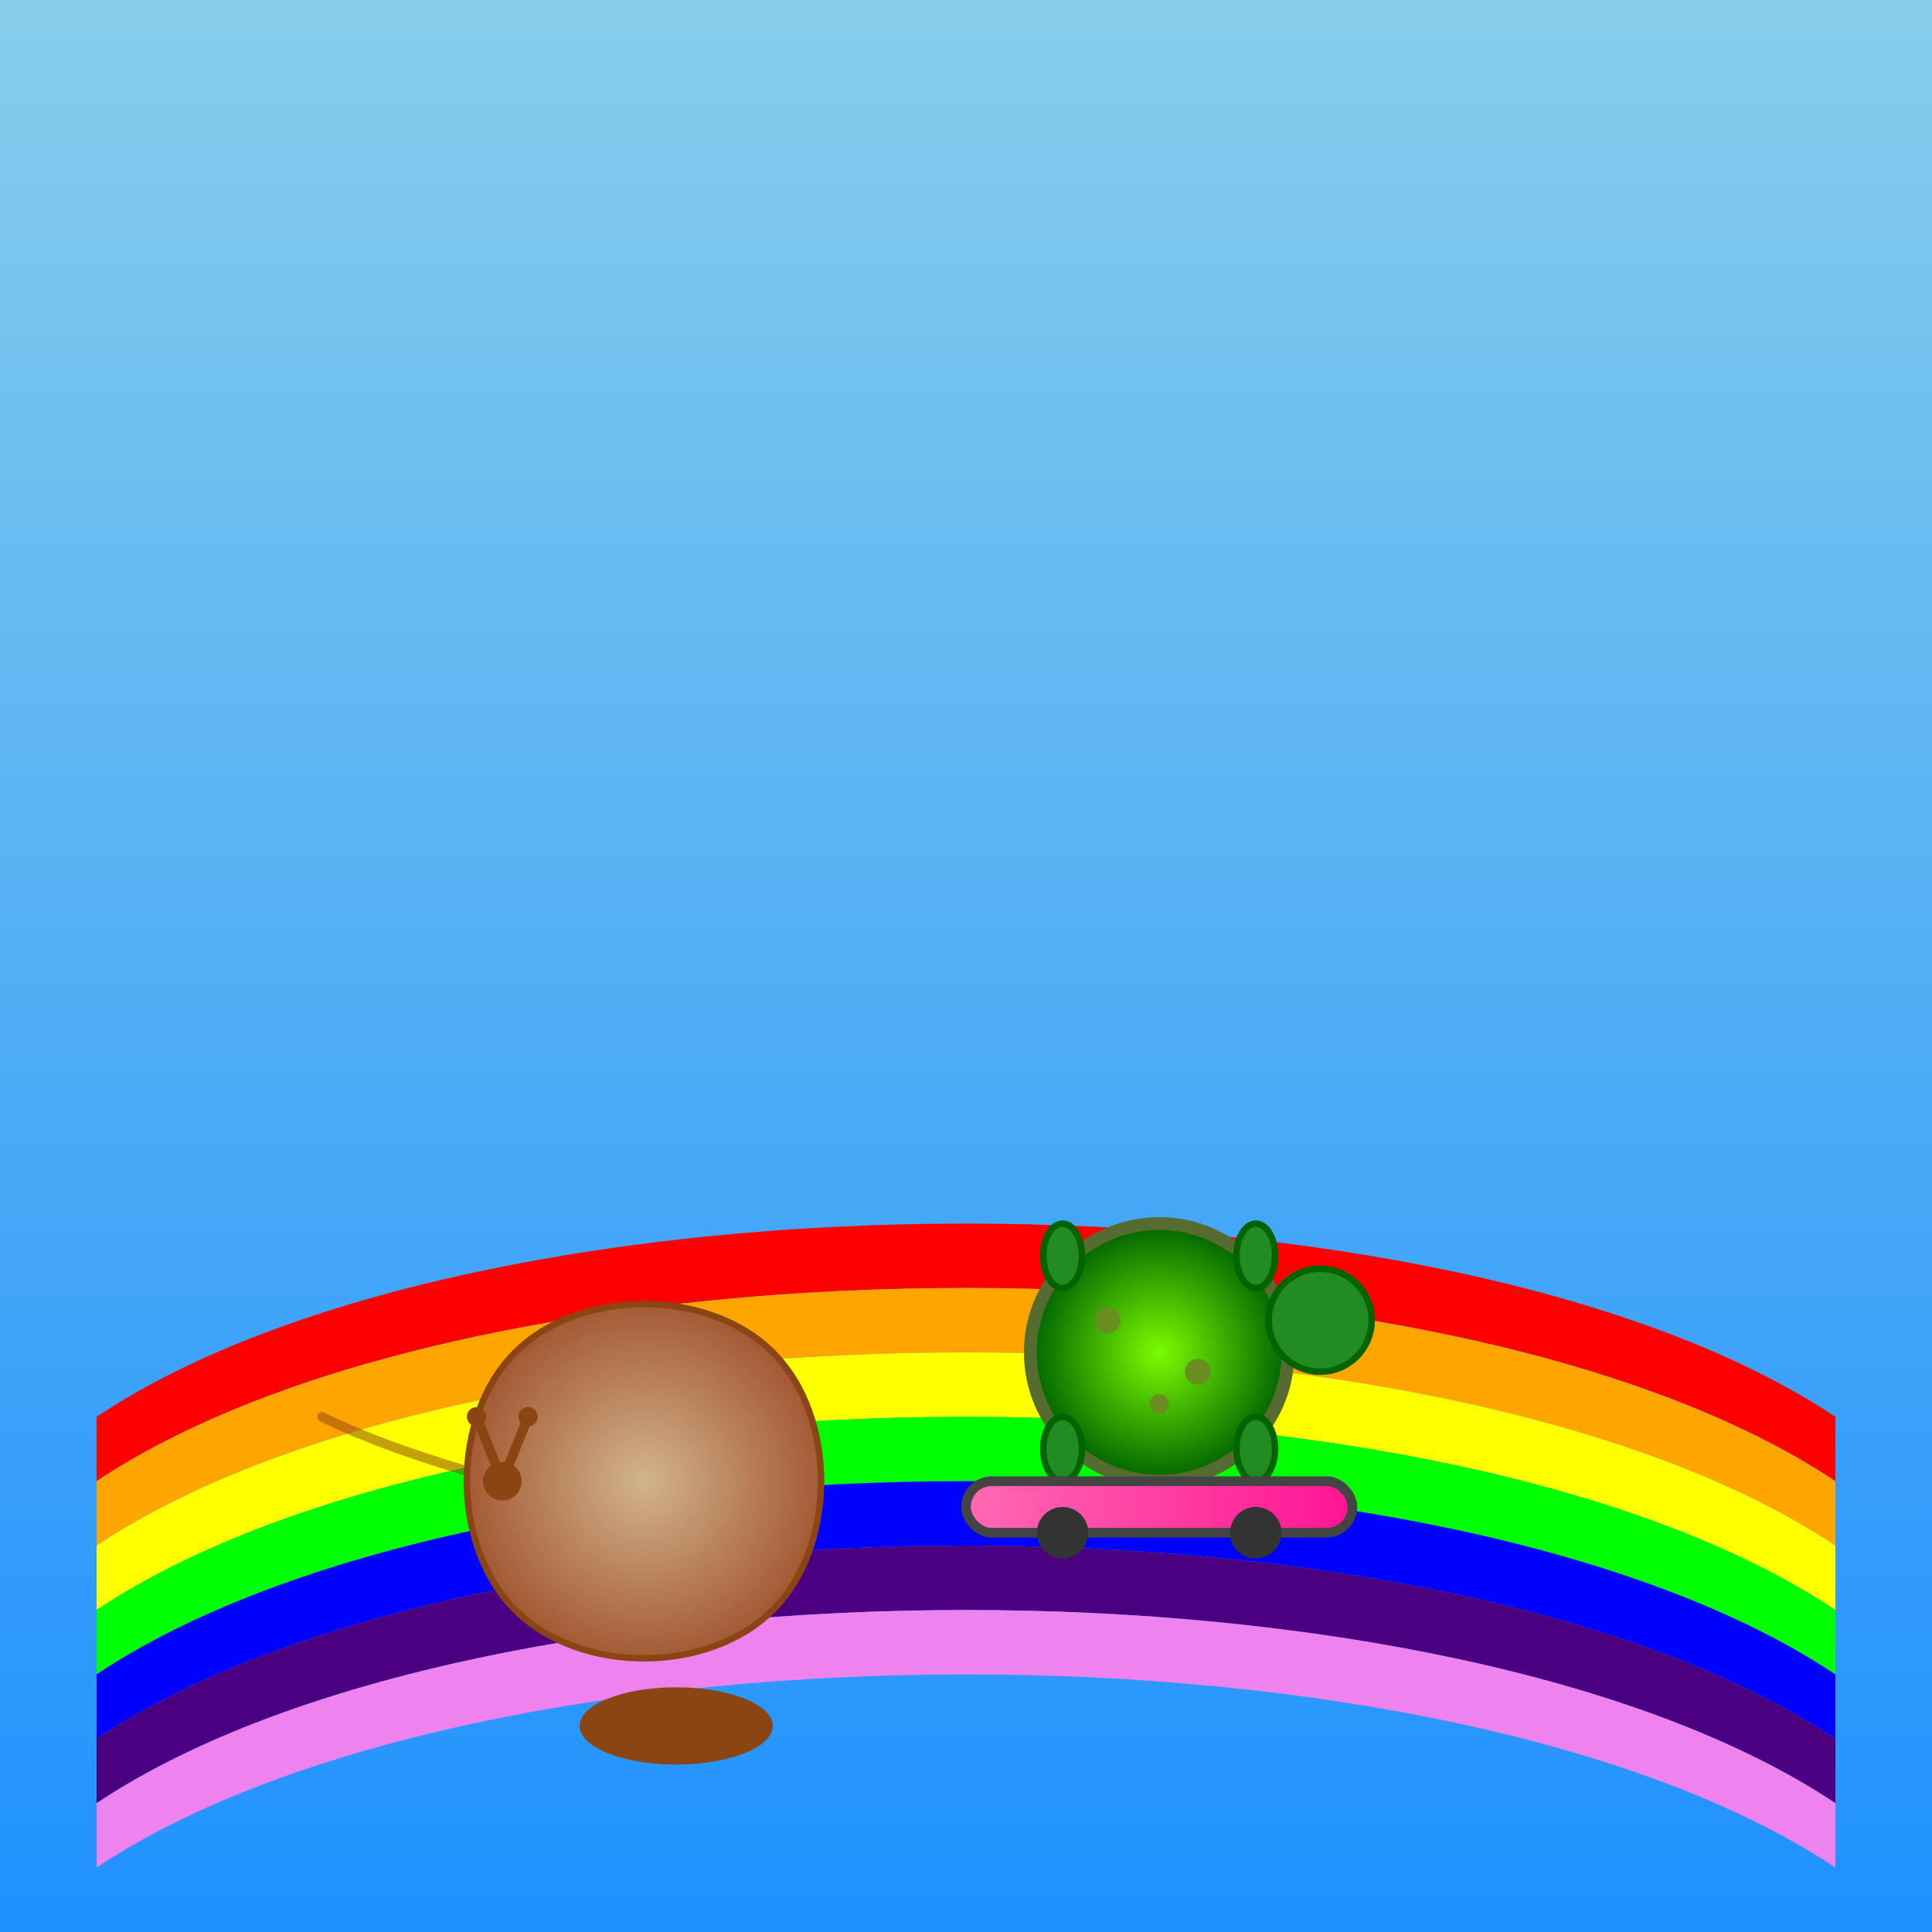
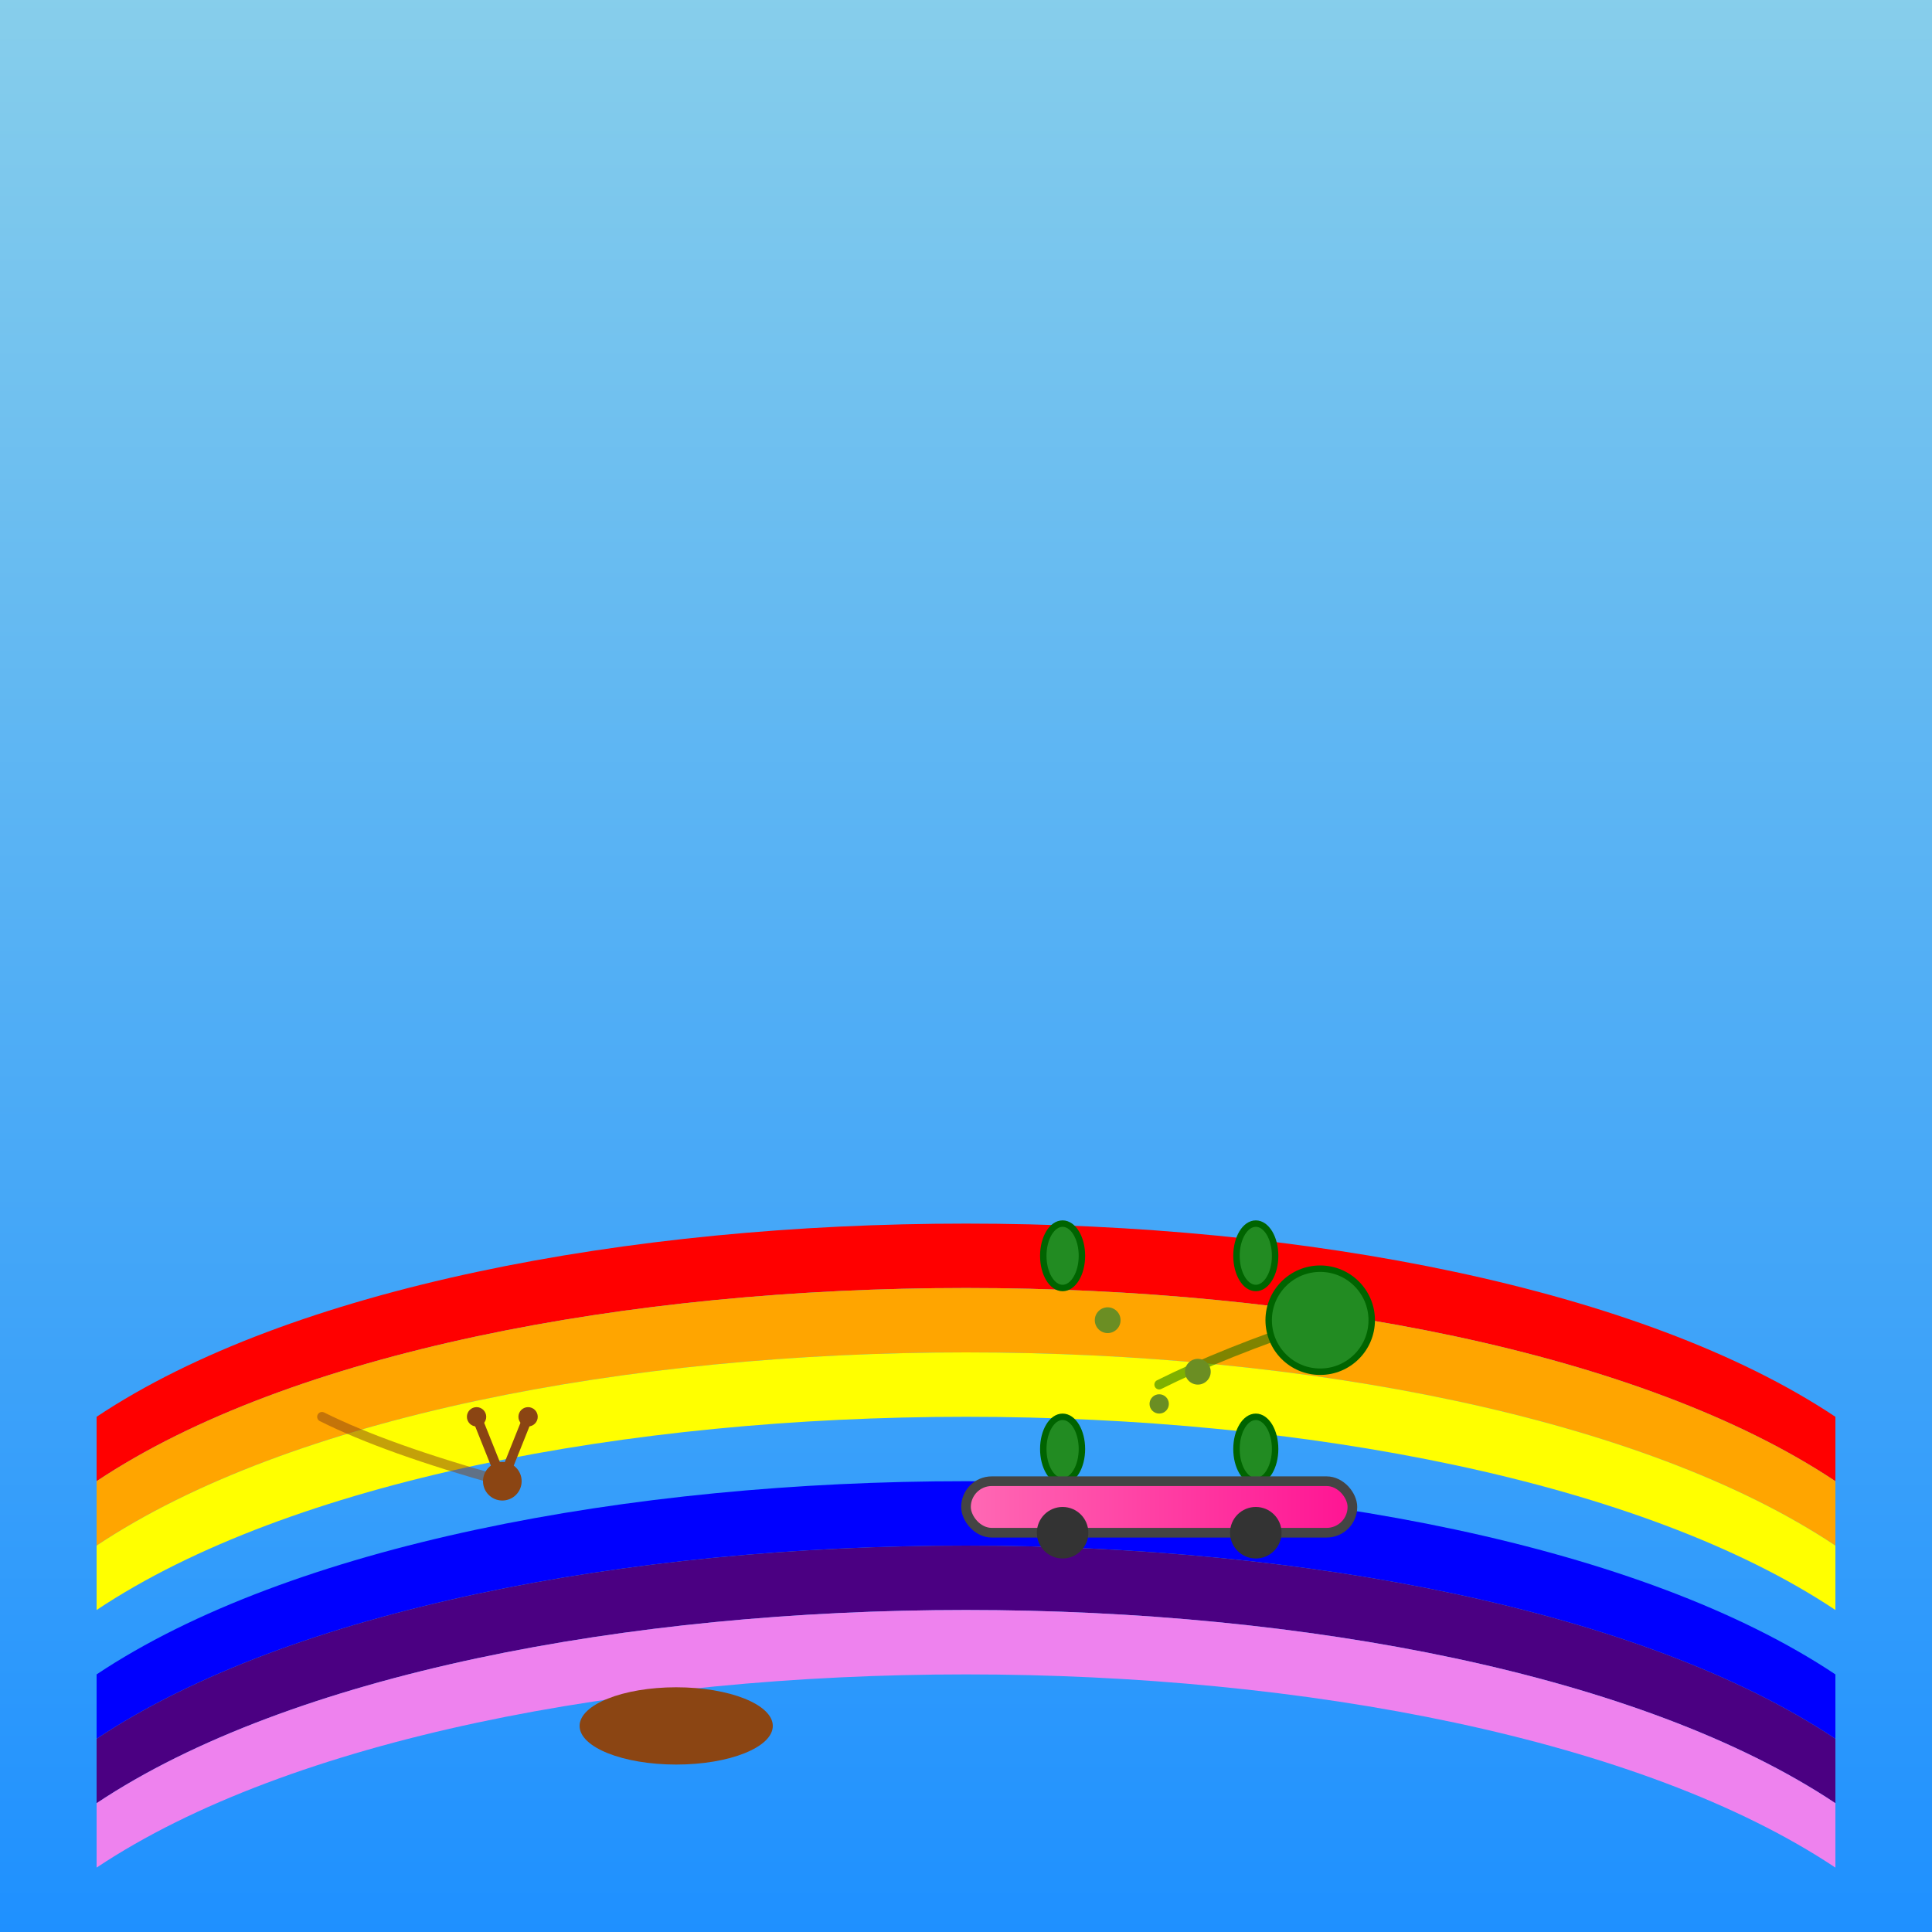
<svg xmlns="http://www.w3.org/2000/svg" viewBox="0 0 300 300">
  <defs>
    <linearGradient id="bgGradient" x1="0%" y1="0%" x2="0%" y2="100%">
      <stop offset="0%" stop-color="#87CEEB" />
      <stop offset="100%" stop-color="#1E90FF" />
    </linearGradient>
    <radialGradient id="shellGradient" cx="50%" cy="50%" r="50%">
      <stop offset="0%" stop-color="#D2B48C" />
      <stop offset="100%" stop-color="#A0522D" />
    </radialGradient>
    <radialGradient id="turtleShellGradient" cx="50%" cy="50%" r="50%">
      <stop offset="0%" stop-color="#7CFC00" />
      <stop offset="100%" stop-color="#006400" />
    </radialGradient>
    <linearGradient id="skateboardGradient" x1="0%" y1="0%" x2="100%" y2="0%">
      <stop offset="0%" stop-color="#FF69B4" />
      <stop offset="100%" stop-color="#FF1493" />
    </linearGradient>
  </defs>
  <rect width="300" height="300" fill="url(#bgGradient)" />
  <g id="rainbow-road">
    <path d="M15,220 C75,180 225,180 285,220 L285,230 C225,190 75,190 15,230 Z" fill="#FF0000" />
    <path d="M15,230 C75,190 225,190 285,230 L285,240 C225,200 75,200 15,240 Z" fill="#FFA500" />
    <path d="M15,240 C75,200 225,200 285,240 L285,250 C225,210 75,210 15,250 Z" fill="#FFFF00" />
-     <path d="M15,250 C75,210 225,210 285,250 L285,260 C225,220 75,220 15,260 Z" fill="#00FF00" />
    <path d="M15,260 C75,220 225,220 285,260 L285,270 C225,230 75,230 15,270 Z" fill="#0000FF" />
    <path d="M15,270 C75,230 225,230 285,270 L285,280 C225,240 75,240 15,280 Z" fill="#4B0082" />
    <path d="M15,280 C75,240 225,240 285,280 L285,290 C225,250 75,250 15,290 Z" fill="#EE82EE" />
  </g>
  <g id="trails">
    <path d="M78,230 Q60,225 50,220" stroke="#8B4513" stroke-width="1.5" stroke-linecap="round" fill="none" opacity="0.5" />
    <path d="M205,205 Q190,210 180,215" stroke="#006400" stroke-width="1.5" stroke-linecap="round" fill="none" opacity="0.5" />
  </g>
  <g id="snail" transform="translate(70,200)">
-     <path d="M10,10 C20,0 40,0 50,10 C60,20 60,40 50,50 C40,60 20,60 10,50 C0,40 0,20 10,10 Z" fill="url(#shellGradient)" stroke="#8B4513" stroke-width="1" />
    <ellipse cx="35" cy="68" rx="15" ry="6" fill="#8B4513" />
    <circle cx="8" cy="30" r="3" fill="#8B4513" />
    <line x1="8" y1="30" x2="4" y2="20" stroke="#8B4513" stroke-width="1.5" />
    <circle cx="4" cy="20" r="1.5" fill="#8B4513" />
    <line x1="8" y1="30" x2="12" y2="20" stroke="#8B4513" stroke-width="1.5" />
    <circle cx="12" cy="20" r="1.5" fill="#8B4513" />
  </g>
  <g id="turtle" transform="translate(180,210)">
-     <circle cx="0" cy="0" r="20" fill="url(#turtleShellGradient)" stroke="#556B2F" stroke-width="2" />
    <circle cx="-8" cy="-5" r="2" fill="#6B8E23" />
    <circle cx="6" cy="3" r="2" fill="#6B8E23" />
    <circle cx="0" cy="8" r="1.5" fill="#6B8E23" />
    <circle cx="25" cy="-5" r="8" fill="#228B22" stroke="#006400" stroke-width="1" />
    <ellipse cx="-15" cy="-15" rx="3" ry="5" fill="#228B22" stroke="#006400" stroke-width="1" />
    <ellipse cx="15" cy="-15" rx="3" ry="5" fill="#228B22" stroke="#006400" stroke-width="1" />
    <ellipse cx="-15" cy="15" rx="3" ry="5" fill="#228B22" stroke="#006400" stroke-width="1" />
    <ellipse cx="15" cy="15" rx="3" ry="5" fill="#228B22" stroke="#006400" stroke-width="1" />
    <rect x="-30" y="20" width="60" height="8" rx="4" fill="url(#skateboardGradient)" stroke="#444" stroke-width="1.5" />
    <circle cx="-15" cy="28" r="4" fill="#333" />
    <circle cx="15" cy="28" r="4" fill="#333" />
  </g>
</svg>